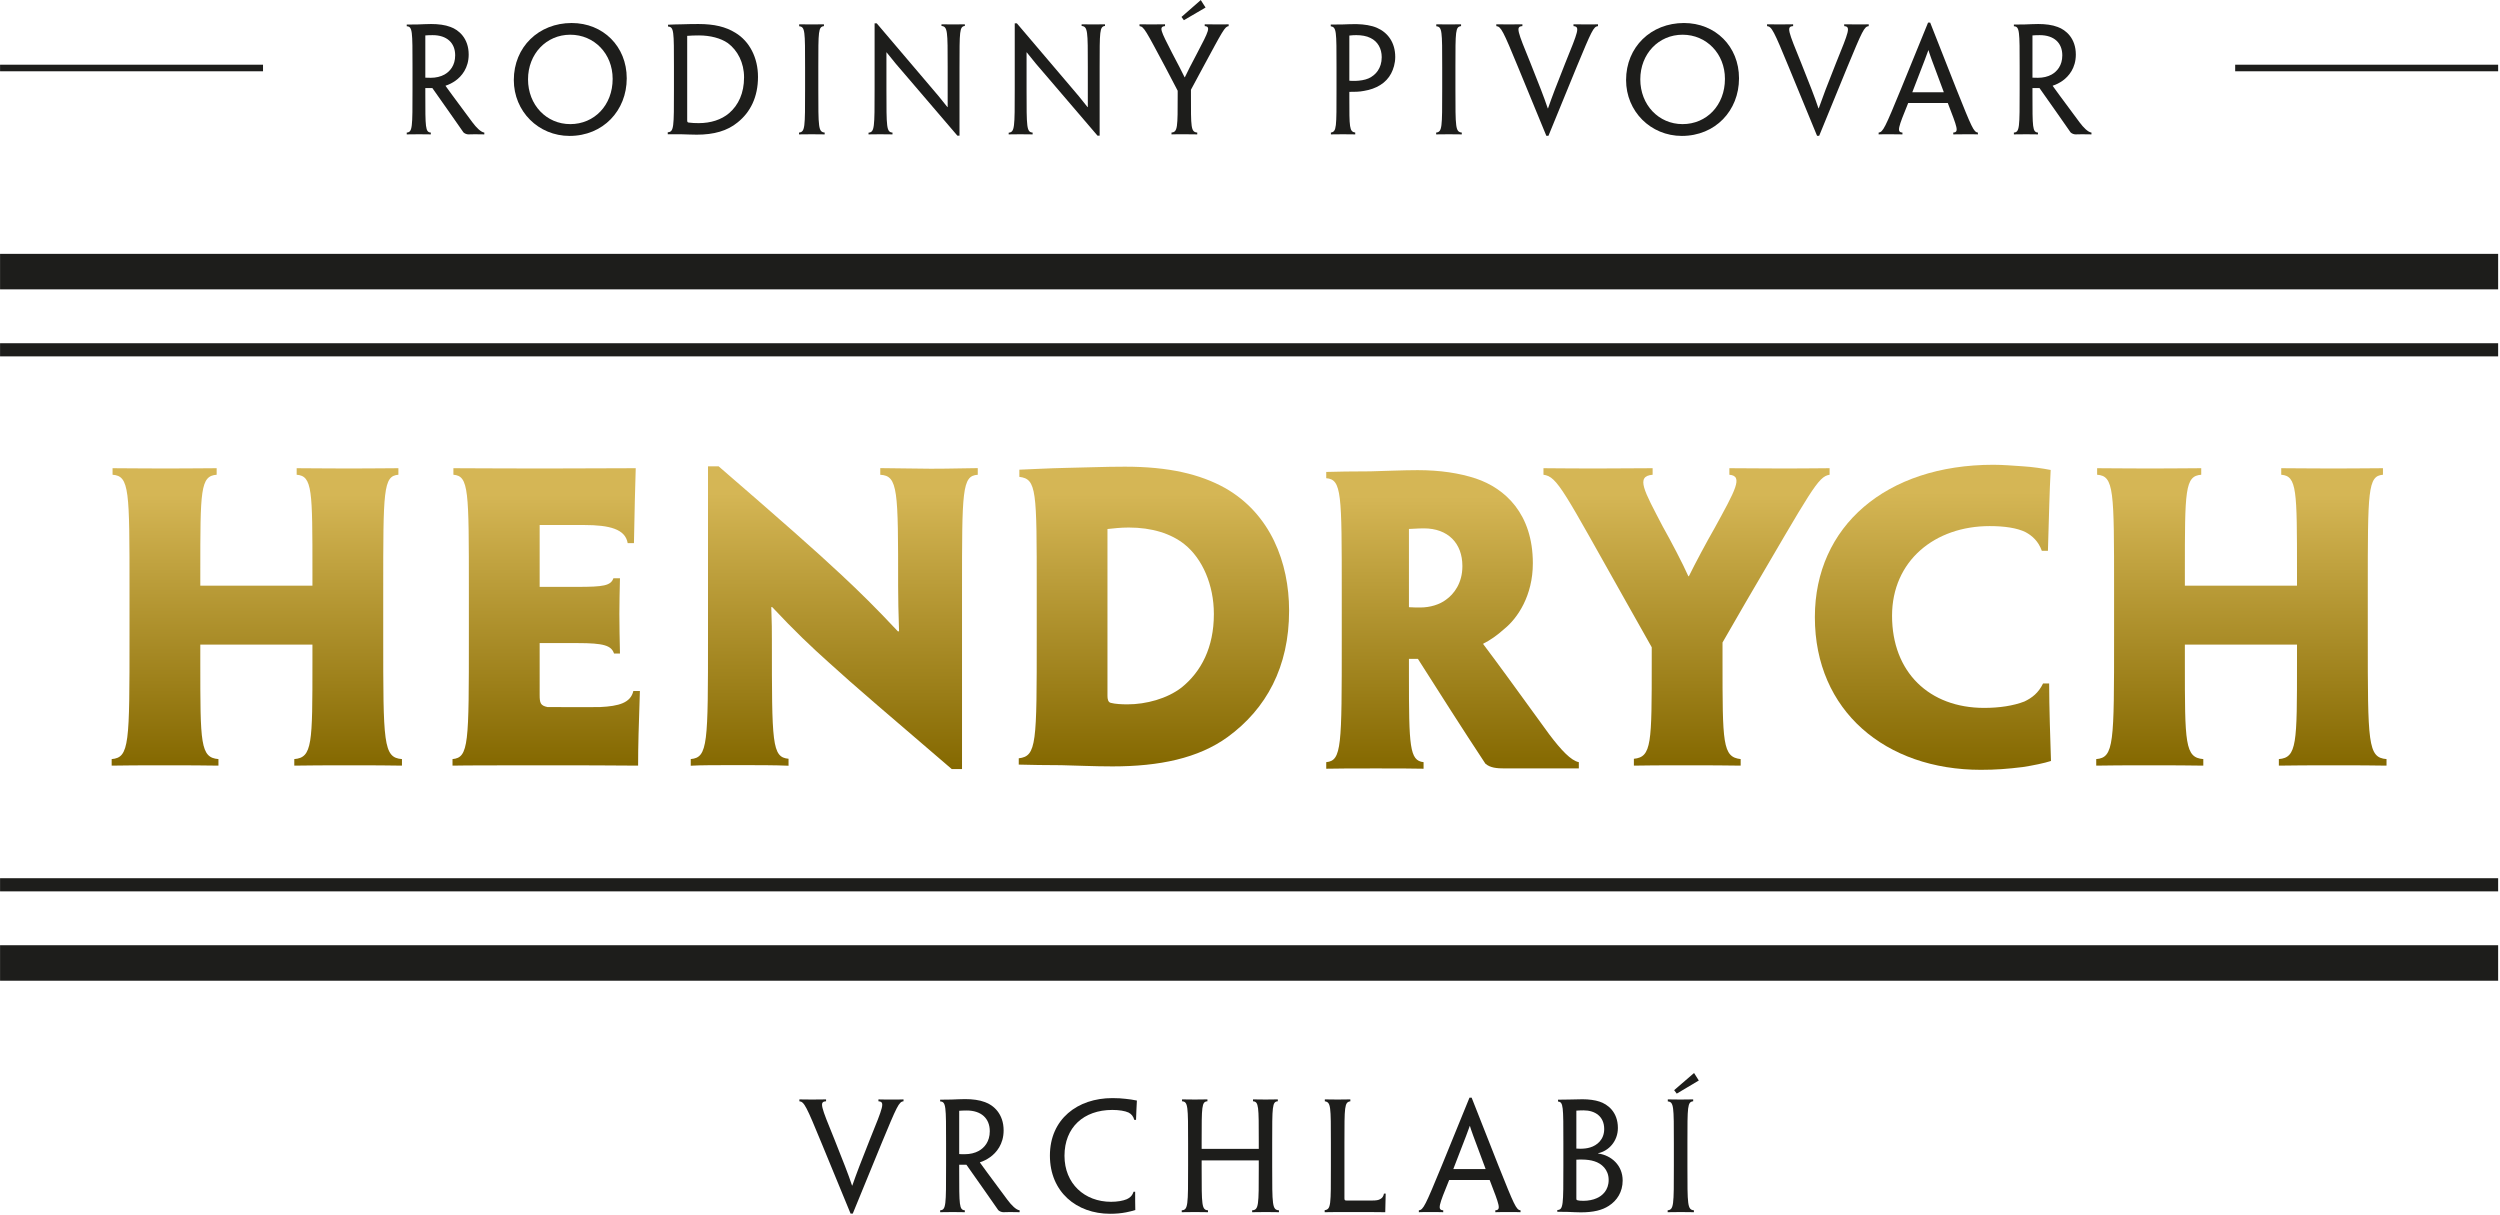
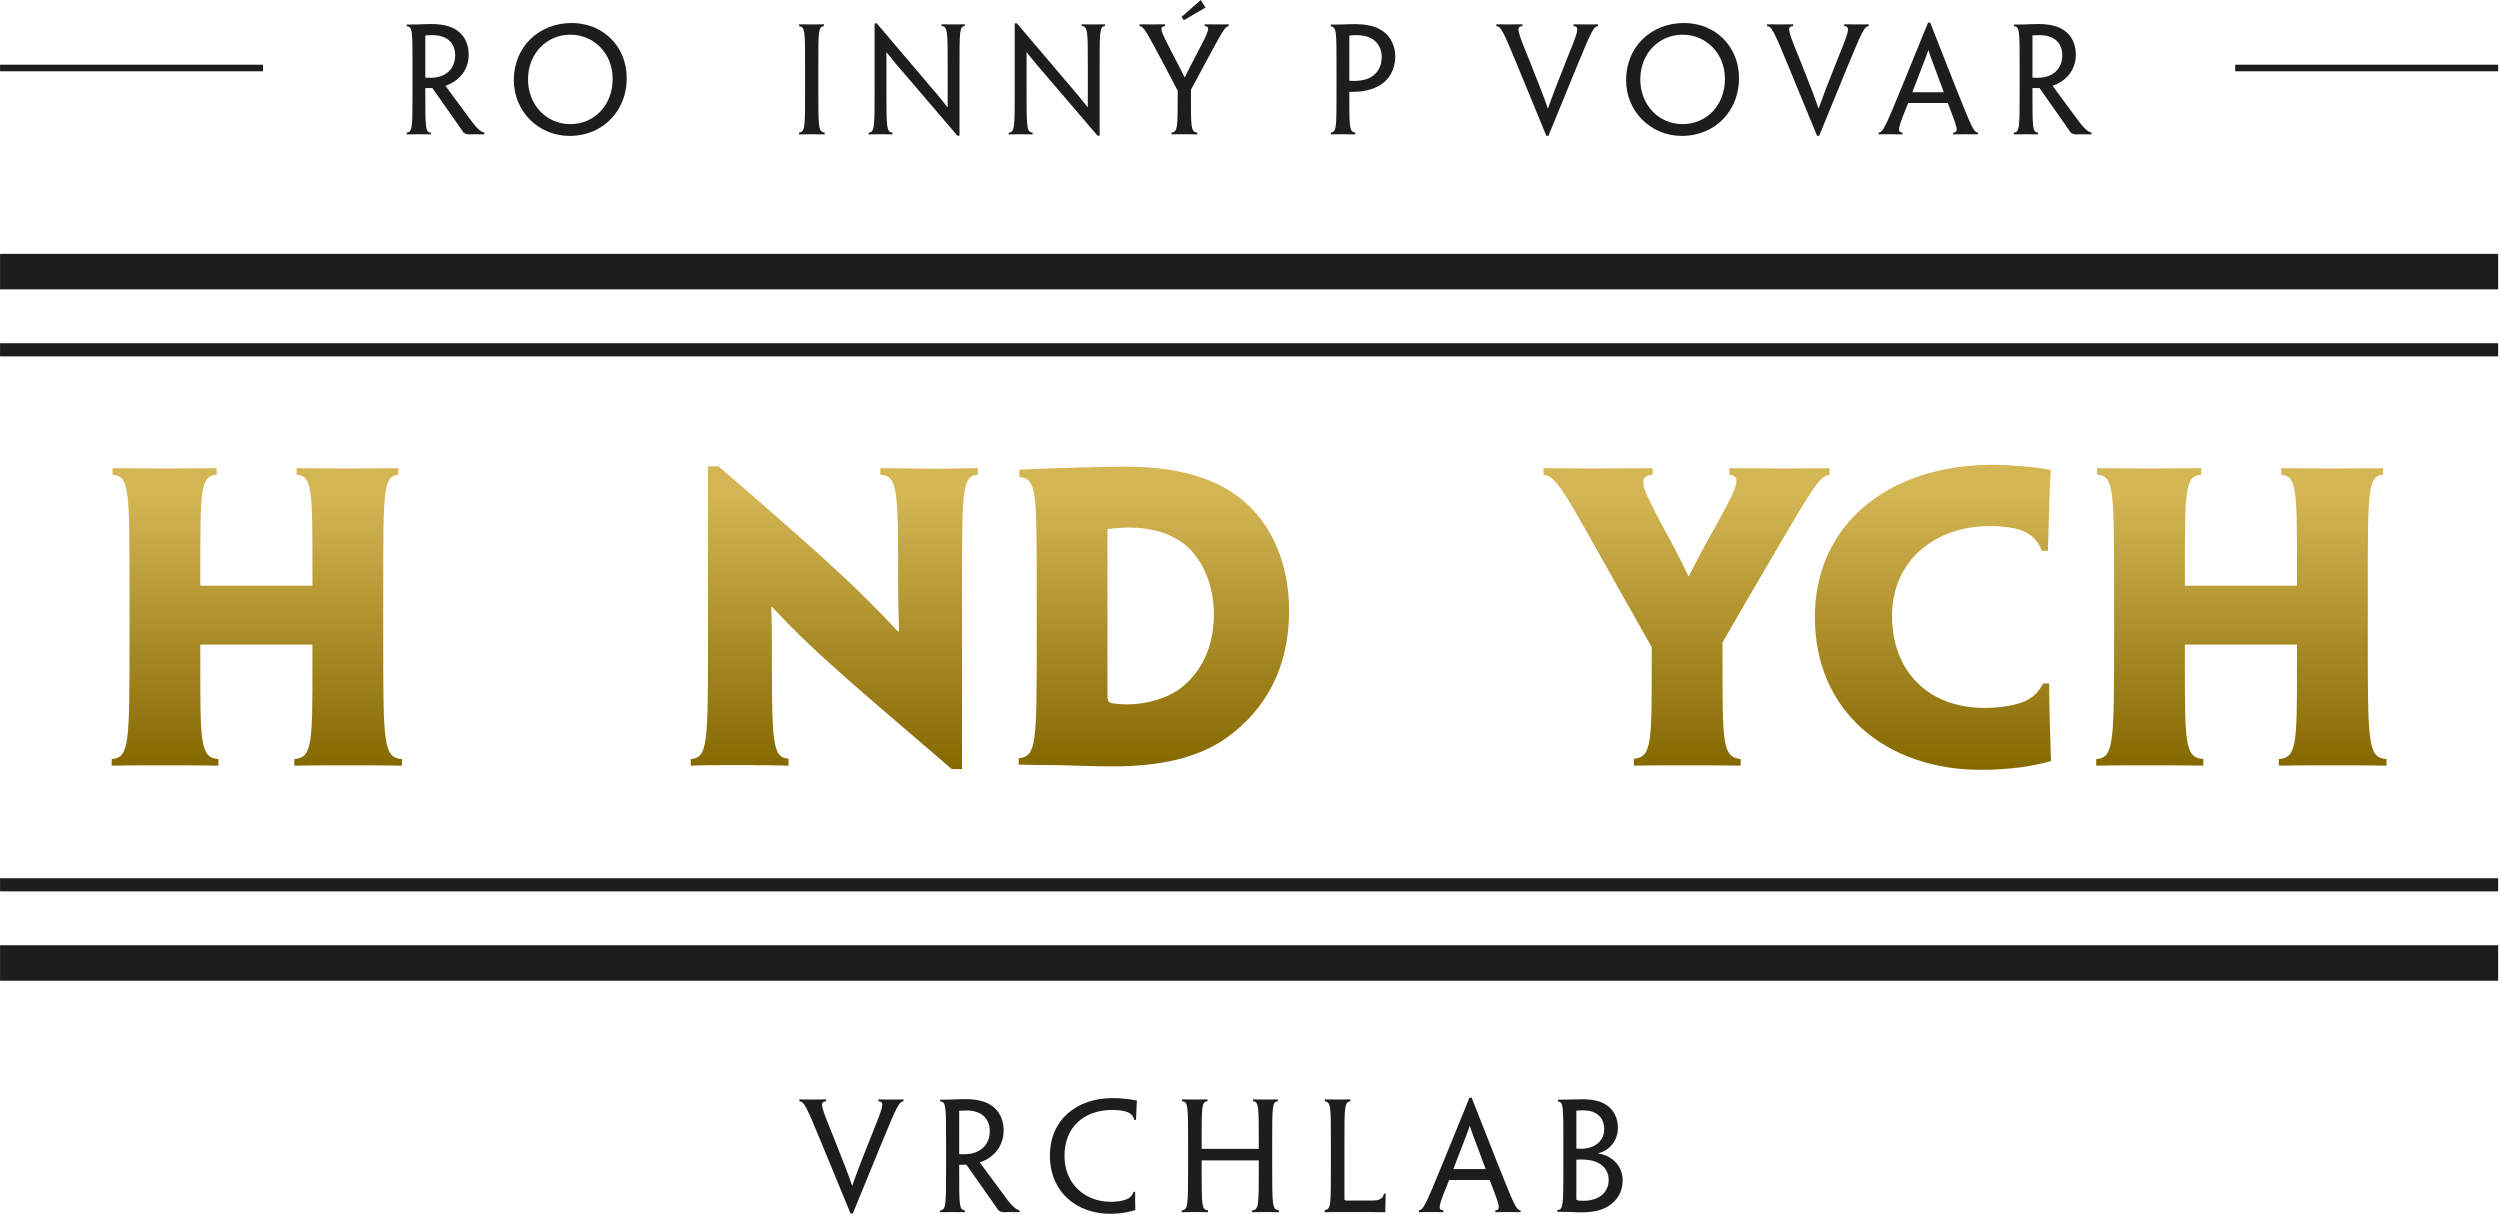
<svg xmlns="http://www.w3.org/2000/svg" xmlns:ns1="http://www.serif.com/" width="100%" height="100%" viewBox="0 0 1123 546" version="1.1" xml:space="preserve" style="fill-rule:evenodd;clip-rule:evenodd;stroke-linejoin:round;stroke-miterlimit:1.414;">
  <g id="Layer-1" ns1:id="Layer 1" transform="matrix(4.167,0,0,4.167,-322.225,-318.172)">
    <g transform="matrix(1,0,0,1,169.254,194.87)">
      <path d="M0,12.314L-0.233,12.314L-3.358,4.727C-5.007,0.715 -5.24,0.25 -5.753,0.203L-5.753,0C-5.504,0 -5.007,0.015 -4.4,0.015C-3.794,0.015 -3.234,0 -2.876,0L-2.876,0.203C-3.638,0.25 -3.436,0.715 -1.975,4.307C-0.995,6.779 -0.529,7.929 -0.078,9.283L-0.046,9.283C0.42,7.945 0.855,6.81 1.85,4.307C3.296,0.731 3.499,0.264 2.768,0.203L2.768,0C3.141,0.015 3.732,0.015 4.245,0.015C4.773,0.015 5.24,0.015 5.473,0L5.473,0.203C4.976,0.25 4.773,0.715 3.11,4.727L0,12.314Z" style="fill:rgb(29,29,27);fill-rule:nonzero;" />
    </g>
    <g transform="matrix(1,0,0,1,184.025,203.576)">
      <path d="M0,-5.285C0,-6.654 -0.917,-7.51 -2.488,-7.51C-2.783,-7.51 -3.141,-7.494 -3.296,-7.478L-3.296,-2.813C-3.125,-2.798 -2.939,-2.798 -2.69,-2.798C-2.13,-2.798 -1.602,-2.922 -1.182,-3.156C-0.576,-3.498 0,-4.166 0,-5.27L0,-5.285ZM-4.711,-3.979C-4.711,-7.975 -4.711,-8.457 -5.349,-8.488L-5.349,-8.676C-4.945,-8.676 -4.603,-8.691 -4.121,-8.691C-3.701,-8.707 -3.063,-8.738 -2.659,-8.738C-1.866,-8.738 -1.12,-8.644 -0.513,-8.411C0.404,-8.084 1.493,-7.152 1.493,-5.363C1.493,-3.871 0.7,-2.953 0.046,-2.486C-0.295,-2.238 -0.7,-2.036 -1.058,-1.928L-1.058,-1.896C-0.715,-1.414 -0.374,-0.947 1.912,2.131C2.332,2.691 2.83,3.203 3.218,3.25L3.218,3.453C2.892,3.453 2.565,3.438 2.177,3.438C1.896,3.438 1.741,3.453 1.477,3.453C1.275,3.453 1.073,3.375 0.917,3.235C-0.063,1.836 -1.104,0.327 -2.519,-1.663L-3.296,-1.663L-3.296,-1.01C-3.296,2.722 -3.296,3.203 -2.69,3.25L-2.69,3.453C-3.048,3.453 -3.483,3.438 -3.98,3.438C-4.541,3.438 -4.945,3.453 -5.349,3.453L-5.349,3.25C-4.711,3.203 -4.711,2.722 -4.711,-1.555L-4.711,-3.979Z" style="fill:rgb(29,29,27);fill-rule:nonzero;" />
    </g>
    <g transform="matrix(1,0,0,1,190.508,201.011)">
      <path d="M0,-0.093C0,-4.011 2.97,-6.281 6.733,-6.281C7.277,-6.281 7.774,-6.25 8.148,-6.203C8.49,-6.173 9.019,-6.095 9.376,-6.017C9.33,-5.239 9.314,-4.71 9.283,-3.933L9.096,-3.933C8.987,-4.337 8.77,-4.572 8.474,-4.726C8.101,-4.898 7.463,-5.006 6.733,-5.006C3.639,-5.006 1.571,-3.124 1.571,-0.062C1.571,2.939 3.732,4.898 6.593,4.898C7.261,4.898 7.883,4.79 8.288,4.618C8.614,4.463 8.863,4.276 9.019,3.809L9.189,3.809C9.189,4.525 9.189,5.271 9.205,5.784C8.956,5.862 8.567,5.971 8.21,6.034C7.65,6.142 7.106,6.188 6.484,6.188C2.877,6.188 0,3.841 0,-0.077L0,-0.093Z" style="fill:rgb(29,29,27);fill-rule:nonzero;" />
    </g>
    <g transform="matrix(1,0,0,1,214.469,199.877)">
      <path d="M0,2.144C0,6.42 0,6.902 0.73,6.949L0.73,7.152C0.357,7.152 -0.109,7.136 -0.653,7.136C-1.229,7.136 -1.727,7.152 -2.161,7.152L-2.161,6.949C-1.446,6.902 -1.446,6.42 -1.446,2.456L-1.446,1.57L-7.604,1.57L-7.604,2.456C-7.604,6.42 -7.604,6.902 -6.92,6.949L-6.92,7.152C-7.309,7.152 -7.774,7.136 -8.319,7.136C-8.879,7.136 -9.438,7.152 -9.75,7.152L-9.75,6.949C-9.065,6.902 -9.065,6.42 -9.065,2.144L-9.065,-0.281C-9.065,-4.277 -9.065,-4.758 -9.719,-4.805L-9.719,-5.008C-9.423,-5.008 -8.863,-4.993 -8.334,-4.993C-7.774,-4.993 -7.324,-5.008 -6.981,-5.008L-6.981,-4.805C-7.604,-4.758 -7.604,-4.277 -7.604,-0.483L-7.604,0.326L-1.446,0.326L-1.446,-0.499C-1.446,-4.277 -1.446,-4.758 -2.068,-4.805L-2.068,-5.008C-1.727,-5.008 -1.26,-4.993 -0.716,-4.993C-0.187,-4.993 0.279,-5.008 0.606,-5.008L0.606,-4.805C0,-4.758 0,-4.277 0,-0.281L0,2.144Z" style="fill:rgb(29,29,27);fill-rule:nonzero;" />
    </g>
    <g transform="matrix(1,0,0,1,220.796,202.302)">
      <path d="M0,-2.705C0,-6.701 0,-7.121 -0.653,-7.229L-0.653,-7.433C-0.327,-7.433 0.171,-7.417 0.73,-7.417C1.259,-7.417 1.757,-7.433 2.099,-7.433L2.099,-7.229C1.461,-7.121 1.461,-6.701 1.461,-2.705L1.461,3.234C1.461,3.421 1.508,3.468 1.679,3.468L4.462,3.468C4.851,3.468 5.146,3.437 5.349,3.296C5.535,3.203 5.675,3.001 5.722,2.722L5.908,2.722C5.893,3.452 5.877,3.919 5.861,4.728C5.007,4.712 3.7,4.712 2.503,4.712C1.026,4.712 -0.312,4.712 -0.669,4.728L-0.669,4.509C0.016,4.416 0,3.981 0,-0.28L0,-2.705Z" style="fill:rgb(29,29,27);fill-rule:nonzero;" />
    </g>
    <g transform="matrix(1,0,0,1,237.463,199.333)">
      <path d="M0,3.047L0,3C-1.399,-0.731 -1.555,-1.167 -1.679,-1.602L-1.694,-1.602C-1.835,-1.182 -2.006,-0.731 -3.452,3L-3.467,3.047L0,3.047ZM-3.918,4.229C-5.038,6.981 -5.209,7.446 -4.556,7.493L-4.556,7.696C-4.944,7.681 -5.427,7.681 -5.908,7.681C-6.499,7.681 -6.903,7.681 -7.184,7.696L-7.184,7.493C-6.701,7.446 -6.483,6.981 -4.711,2.673L-1.726,-4.649L-1.492,-4.649L1.399,2.689C3.109,6.965 3.312,7.446 3.778,7.493L3.778,7.696C3.514,7.681 3.109,7.681 2.534,7.681C1.99,7.681 1.446,7.681 1.058,7.696L1.058,7.493C1.71,7.446 1.508,6.981 0.451,4.229L-3.918,4.229Z" style="fill:rgb(29,29,27);fill-rule:nonzero;" />
    </g>
    <g transform="matrix(1,0,0,1,250.74,198.353)">
      <path d="M0,5.193C0,4.073 -0.777,3.421 -1.539,3.187C-1.912,3.063 -2.409,3.001 -2.876,3.001C-3.031,3.001 -3.327,3.001 -3.482,3.016L-3.482,7.09C-3.482,7.323 -3.482,7.354 -3.374,7.385C-3.156,7.448 -2.892,7.448 -2.674,7.448C-2.207,7.448 -1.647,7.339 -1.29,7.168C-0.699,6.919 0,6.313 0,5.209L0,5.193ZM-0.481,-0.296C-0.481,-1.633 -1.445,-2.302 -2.705,-2.302C-3.031,-2.302 -3.327,-2.286 -3.482,-2.271L-3.482,1.819C-3.374,1.819 -3.202,1.835 -3.063,1.835C-2.721,1.835 -2.332,1.803 -1.99,1.694C-1.259,1.477 -0.481,0.854 -0.481,-0.281L-0.481,-0.296ZM1.509,5.27C1.509,6.467 0.918,7.417 0.016,7.992C-0.699,8.458 -1.632,8.692 -3.001,8.692C-3.451,8.692 -3.918,8.661 -4.369,8.645C-4.633,8.645 -5.068,8.63 -5.535,8.63L-5.535,8.442C-4.882,8.412 -4.882,7.945 -4.882,3.669L-4.882,1.244C-4.882,-2.752 -4.882,-3.203 -5.457,-3.249L-5.457,-3.453C-5.162,-3.453 -4.664,-3.468 -4.322,-3.468C-3.934,-3.468 -3.327,-3.499 -2.813,-3.499C-2.146,-3.499 -1.461,-3.406 -0.995,-3.249C-0.124,-2.97 0.995,-2.146 0.995,-0.405C0.995,1.026 0,2.083 -1.135,2.317L-1.135,2.347C0.312,2.549 1.509,3.637 1.509,5.255L1.509,5.27Z" style="fill:rgb(29,29,27);fill-rule:nonzero;" />
    </g>
    <g transform="matrix(1,0,0,1,257.8,205.178)">
-       <path d="M0,-11.303L2.146,-13.154L2.658,-12.345L0.279,-10.93L0,-11.303ZM1.431,-3.157C1.431,1.12 1.431,1.571 2.13,1.648L2.13,1.851C1.741,1.851 1.244,1.836 0.699,1.836C0.093,1.836 -0.357,1.851 -0.7,1.851L-0.7,1.648C-0.031,1.571 -0.031,1.12 -0.031,-3.141L-0.031,-5.581C-0.031,-9.577 -0.031,-10.029 -0.685,-10.09L-0.685,-10.309C-0.342,-10.309 0.124,-10.293 0.684,-10.293C1.197,-10.293 1.726,-10.309 2.052,-10.309L2.052,-10.106C1.431,-10.029 1.431,-9.593 1.431,-5.581L1.431,-3.157Z" style="fill:rgb(29,29,27);fill-rule:nonzero;" />
-     </g>
+       </g>
    <g transform="matrix(-1,-0,-0,1,423.96,-72.191)">
      <rect x="77.334" y="175.912" width="269.292" height="3.827" style="fill:rgb(29,29,27);" />
    </g>
    <g transform="matrix(-1,-0,-0,1,423.96,-55.333)">
      <rect x="77.334" y="168.688" width="269.292" height="1.417" style="fill:rgb(29,29,27);" />
    </g>
    <g transform="matrix(-1,-0,-0,1,423.96,76.867)">
      <rect x="77.334" y="101.383" width="269.292" height="3.827" style="fill:rgb(29,29,27);" />
    </g>
    <g transform="matrix(-1,-0,-0,1,423.96,60.01)">
      <rect x="77.334" y="111.016" width="269.292" height="1.418" style="fill:rgb(29,29,27);" />
    </g>
    <g transform="matrix(1,0,0,1,126.395,87.472)">
      <path d="M0,-5.158C0,-6.495 -0.896,-7.328 -2.428,-7.328C-2.717,-7.328 -3.066,-7.315 -3.218,-7.298L-3.218,-2.744C-3.051,-2.731 -2.869,-2.731 -2.626,-2.731C-2.08,-2.731 -1.564,-2.852 -1.153,-3.08C-0.561,-3.413 0,-4.064 0,-5.144L0,-5.158ZM-4.599,-3.886C-4.599,-7.784 -4.599,-8.255 -5.221,-8.285L-5.221,-8.469C-4.827,-8.469 -4.492,-8.483 -4.022,-8.483C-3.612,-8.497 -2.989,-8.528 -2.596,-8.528C-1.822,-8.528 -1.093,-8.438 -0.5,-8.21C0.395,-7.892 1.457,-6.98 1.457,-5.234C1.457,-3.779 0.683,-2.883 0.045,-2.426C-0.289,-2.185 -0.683,-1.988 -1.032,-1.881L-1.032,-1.85C-0.698,-1.38 -0.364,-0.923 1.867,2.081C2.277,2.627 2.762,3.128 3.142,3.174L3.142,3.37C2.823,3.37 2.504,3.357 2.125,3.357C1.852,3.357 1.7,3.37 1.442,3.37C1.245,3.37 1.047,3.294 0.896,3.159C-0.061,1.795 -1.078,0.322 -2.458,-1.621L-3.218,-1.621L-3.218,-0.985C-3.218,2.658 -3.218,3.128 -2.626,3.174L-2.626,3.37C-2.975,3.37 -3.4,3.357 -3.886,3.357C-4.432,3.357 -4.827,3.37 -5.221,3.37L-5.221,3.174C-4.599,3.128 -4.599,2.658 -4.599,-1.517L-4.599,-3.886Z" style="fill:rgb(29,29,27);fill-rule:nonzero;" />
    </g>
    <g transform="matrix(1,0,0,1,143.371,84.995)">
      <path d="M0,-0.147C0,-2.851 -1.987,-4.897 -4.569,-4.897C-7.148,-4.897 -9.122,-2.833 -9.122,-0.088C-9.122,2.676 -7.134,4.74 -4.569,4.74C-1.974,4.74 0,2.704 0,-0.133L0,-0.147ZM1.518,-0.192C1.518,3.282 -1.032,6.012 -4.644,6.012C-7.999,6.012 -10.654,3.372 -10.654,-0.012C-10.654,-3.577 -7.968,-6.159 -4.417,-6.159C-1.016,-6.159 1.518,-3.625 1.518,-0.21L1.518,-0.192Z" style="fill:rgb(29,29,27);fill-rule:nonzero;" />
    </g>
    <g transform="matrix(1,0,0,1,157.537,85.135)">
-       <path d="M0,-0.453C0,-2.001 -0.683,-3.353 -1.761,-4.142C-2.504,-4.66 -3.642,-4.961 -4.856,-4.961C-5.343,-4.961 -5.721,-4.946 -6.131,-4.915L-6.131,4.189C-6.131,4.372 -6.085,4.418 -5.964,4.432C-5.676,4.48 -5.253,4.494 -4.886,4.494C-3.597,4.494 -2.444,4.131 -1.608,3.416C-0.606,2.551 0,1.261 0,-0.439L0,-0.453ZM1.502,-0.485C1.502,1.656 0.698,3.308 -0.698,4.418C-1.806,5.328 -3.248,5.738 -5.1,5.738C-5.554,5.738 -6.253,5.707 -6.784,5.694L-8.226,5.694L-8.226,5.479C-7.558,5.434 -7.558,4.977 -7.558,0.82L-7.558,-1.549C-7.558,-5.447 -7.558,-5.873 -8.196,-5.918L-8.196,-6.116C-7.801,-6.132 -7.194,-6.161 -6.678,-6.161C-6.116,-6.178 -5.631,-6.191 -4.917,-6.191C-3.202,-6.191 -1.972,-5.887 -0.942,-5.251C0.606,-4.324 1.502,-2.534 1.502,-0.502L1.502,-0.485Z" style="fill:rgb(29,29,27);fill-rule:nonzero;" />
-     </g>
+       </g>
    <g transform="matrix(1,0,0,1,165.542,83.862)">
      <path d="M0,2.093C0,6.268 0,6.707 0.684,6.784L0.684,6.98C0.303,6.98 -0.182,6.967 -0.713,6.967C-1.305,6.967 -1.746,6.98 -2.079,6.98L-2.079,6.784C-1.427,6.707 -1.427,6.268 -1.427,2.109L-1.427,-0.276C-1.427,-4.174 -1.427,-4.614 -2.064,-4.676L-2.064,-4.887C-1.729,-4.887 -1.275,-4.873 -0.729,-4.873C-0.229,-4.873 0.288,-4.887 0.607,-4.887L0.607,-4.69C0,-4.614 0,-4.189 0,-0.276L0,2.093Z" style="fill:rgb(29,29,27);fill-rule:nonzero;" />
    </g>
    <g transform="matrix(1,0,0,1,180.762,78.867)">
      <path d="M0,12.113L-0.228,12.113C-3.128,8.729 -4.843,6.724 -5.904,5.48C-6.603,4.675 -7.104,4.097 -7.864,3.126L-7.877,3.126L-7.877,7.136C-7.877,11.245 -7.877,11.733 -7.224,11.779L-7.224,11.975C-7.636,11.962 -8.09,11.962 -8.577,11.962C-9.123,11.962 -9.458,11.962 -9.807,11.975L-9.807,11.792C-9.153,11.733 -9.153,11.245 -9.153,7.088L-9.153,0L-8.926,0C-5.966,3.474 -4.221,5.543 -3.158,6.786C-2.49,7.558 -2.019,8.121 -1.307,9.03L-1.276,9.03L-1.276,4.691C-1.276,0.834 -1.276,0.35 -1.943,0.287L-1.943,0.108C-1.594,0.108 -1.124,0.122 -0.668,0.122C-0.153,0.122 0.242,0.108 0.576,0.108L0.576,0.287C0,0.35 0,0.834 0,4.737L0,12.113Z" style="fill:rgb(29,29,27);fill-rule:nonzero;" />
    </g>
    <g transform="matrix(1,0,0,1,195.868,78.867)">
      <path d="M0,12.113L-0.228,12.113C-3.125,8.729 -4.842,6.724 -5.903,5.48C-6.603,4.675 -7.104,4.097 -7.862,3.126L-7.877,3.126L-7.877,7.136C-7.877,11.245 -7.877,11.733 -7.224,11.779L-7.224,11.975C-7.633,11.962 -8.089,11.962 -8.576,11.962C-9.122,11.962 -9.457,11.962 -9.805,11.975L-9.805,11.792C-9.152,11.733 -9.152,11.245 -9.152,7.088L-9.152,0L-8.925,0C-5.964,3.474 -4.221,5.543 -3.155,6.786C-2.488,7.558 -2.018,8.121 -1.307,9.03L-1.274,9.03L-1.274,4.691C-1.274,0.834 -1.274,0.35 -1.943,0.287L-1.943,0.108C-1.592,0.108 -1.124,0.122 -0.667,0.122C-0.152,0.122 0.242,0.108 0.578,0.108L0.578,0.287C0,0.35 0,0.834 0,4.737L0,12.113Z" style="fill:rgb(29,29,27);fill-rule:nonzero;" />
    </g>
    <g transform="matrix(1,0,0,1,204.691,89.021)">
      <path d="M0,-10.839L2.079,-12.66L2.595,-11.854L0.258,-10.488L0,-10.839ZM1.02,-2.991L1.02,-2.46C1.02,1.077 1.002,1.565 1.699,1.624L1.699,1.821C1.337,1.807 0.85,1.807 0.335,1.807C-0.273,1.807 -0.805,1.807 -1.076,1.821L-1.076,1.624C-0.409,1.565 -0.409,1.077 -0.409,-2.445L-0.409,-2.883L-1.729,-5.404C-3.855,-9.38 -4.038,-9.79 -4.523,-9.85L-4.523,-10.047C-4.34,-10.047 -3.855,-10.033 -3.292,-10.033C-2.761,-10.033 -2.215,-10.047 -1.775,-10.047L-1.775,-9.85C-2.473,-9.79 -2.23,-9.334 -1.018,-6.967C-0.364,-5.736 0.029,-4.963 0.335,-4.339L0.365,-4.339C0.652,-4.963 1.047,-5.709 1.699,-6.954C2.944,-9.321 3.172,-9.804 2.505,-9.85L2.505,-10.047C2.975,-10.033 3.445,-10.033 3.963,-10.033C4.492,-10.033 4.841,-10.033 5.084,-10.047L5.084,-9.85C4.66,-9.79 4.479,-9.397 2.309,-5.386L1.02,-2.991Z" style="fill:rgb(29,29,27);fill-rule:nonzero;" />
    </g>
    <g transform="matrix(1,0,0,1,226.276,87.275)">
      <path d="M0,-4.764C0,-5.676 -0.424,-6.451 -1.213,-6.828C-1.623,-7.042 -2.185,-7.132 -2.746,-7.132C-2.975,-7.132 -3.262,-7.118 -3.49,-7.086L-3.49,-2.217C-3.324,-2.199 -3.064,-2.199 -2.838,-2.199C-2.337,-2.217 -1.819,-2.292 -1.413,-2.472C-1.032,-2.642 -0.651,-2.943 -0.424,-3.291C-0.168,-3.672 0,-4.141 0,-4.75L0,-4.764ZM-4.873,-3.689C-4.873,-7.587 -4.873,-7.983 -5.494,-8.089L-5.494,-8.272C-5.054,-8.272 -4.6,-8.286 -4.175,-8.286C-3.688,-8.301 -3.156,-8.331 -2.671,-8.318C-1.896,-8.301 -1.108,-8.179 -0.517,-7.923C0.638,-7.422 1.457,-6.357 1.457,-4.782C1.457,-4.083 1.26,-3.474 1.018,-3.004C0.759,-2.503 0.333,-2.046 -0.168,-1.746C-0.651,-1.441 -1.261,-1.227 -1.896,-1.124C-2.397,-1.017 -2.975,-1.017 -3.49,-1.017L-3.49,-0.471C-3.49,2.855 -3.49,3.263 -2.854,3.371L-2.854,3.567C-3.279,3.567 -3.688,3.554 -4.188,3.554C-4.72,3.554 -5.115,3.567 -5.479,3.567L-5.479,3.371C-4.857,3.263 -4.873,2.855 -4.873,-1.32L-4.873,-3.689Z" style="fill:rgb(29,29,27);fill-rule:nonzero;" />
    </g>
    <g transform="matrix(1,0,0,1,234.222,83.862)">
-       <path d="M0,2.093C0,6.268 0,6.707 0.685,6.784L0.685,6.98C0.304,6.98 -0.181,6.967 -0.711,6.967C-1.305,6.967 -1.745,6.98 -2.078,6.98L-2.078,6.784C-1.426,6.707 -1.426,6.268 -1.426,2.109L-1.426,-0.276C-1.426,-4.174 -1.426,-4.614 -2.064,-4.676L-2.064,-4.887C-1.729,-4.887 -1.273,-4.873 -0.729,-4.873C-0.228,-4.873 0.289,-4.887 0.608,-4.887L0.608,-4.69C0,-4.614 0,-4.189 0,-0.276L0,2.093Z" style="fill:rgb(29,29,27);fill-rule:nonzero;" />
-     </g>
+       </g>
    <g transform="matrix(1,0,0,1,244.25,78.974)">
      <path d="M0,12.02L-0.228,12.02L-3.278,4.611C-4.888,0.698 -5.115,0.243 -5.618,0.197L-5.618,0C-5.374,0 -4.888,0.014 -4.296,0.014C-3.704,0.014 -3.158,0 -2.81,0L-2.81,0.197C-3.551,0.243 -3.355,0.698 -1.929,4.203C-0.972,6.617 -0.518,7.74 -0.076,9.06L-0.044,9.06C0.409,7.754 0.832,6.647 1.805,4.203C3.219,0.713 3.415,0.257 2.701,0.197L2.701,0C3.066,0.014 3.642,0.014 4.143,0.014C4.66,0.014 5.113,0.014 5.341,0L5.341,0.197C4.857,0.243 4.66,0.698 3.035,4.611L0,12.02Z" style="fill:rgb(29,29,27);fill-rule:nonzero;" />
    </g>
    <g transform="matrix(1,0,0,1,263.275,84.995)">
      <path d="M0,-0.147C0,-2.851 -1.99,-4.897 -4.568,-4.897C-7.15,-4.897 -9.124,-2.833 -9.124,-0.088C-9.124,2.676 -7.134,4.74 -4.568,4.74C-1.974,4.74 0,2.704 0,-0.133L0,-0.147ZM1.517,-0.192C1.517,3.282 -1.032,6.012 -4.646,6.012C-8,6.012 -10.657,3.372 -10.657,-0.012C-10.657,-3.577 -7.97,-6.159 -4.416,-6.159C-1.019,-6.159 1.517,-3.625 1.517,-0.21L1.517,-0.192Z" style="fill:rgb(29,29,27);fill-rule:nonzero;" />
    </g>
    <g transform="matrix(1,0,0,1,273.434,78.974)">
      <path d="M0,12.02L-0.229,12.02L-3.278,4.611C-4.89,0.698 -5.116,0.243 -5.617,0.197L-5.617,0C-5.373,0 -4.89,0.014 -4.295,0.014C-3.702,0.014 -3.157,0 -2.808,0L-2.808,0.197C-3.552,0.243 -3.354,0.698 -1.929,4.203C-0.972,6.617 -0.516,7.74 -0.077,9.06L-0.047,9.06C0.411,7.754 0.834,6.647 1.805,4.203C3.219,0.713 3.415,0.257 2.7,0.197L2.7,0C3.066,0.014 3.643,0.014 4.144,0.014C4.658,0.014 5.115,0.014 5.341,0L5.341,0.197C4.856,0.243 4.658,0.698 3.034,4.611L0,12.02Z" style="fill:rgb(29,29,27);fill-rule:nonzero;" />
    </g>
    <g transform="matrix(1,0,0,1,286.856,83.33)">
      <path d="M0,2.973L0,2.927C-1.365,-0.715 -1.517,-1.141 -1.638,-1.563L-1.653,-1.563C-1.791,-1.155 -1.957,-0.715 -3.367,2.927L-3.384,2.973L0,2.973ZM-3.825,4.127C-4.917,6.814 -5.083,7.269 -4.446,7.315L-4.446,7.512C-4.825,7.498 -5.297,7.498 -5.767,7.498C-6.344,7.498 -6.738,7.498 -7.012,7.512L-7.012,7.315C-6.541,7.269 -6.326,6.814 -4.6,2.609L-1.684,-4.539L-1.456,-4.539L1.367,2.624C3.038,6.8 3.235,7.269 3.689,7.315L3.689,7.512C3.432,7.498 3.038,7.498 2.474,7.498C1.943,7.498 1.413,7.498 1.032,7.512L1.032,7.315C1.671,7.269 1.475,6.814 0.442,4.127L-3.825,4.127Z" style="fill:rgb(29,29,27);fill-rule:nonzero;" />
    </g>
    <g transform="matrix(1,0,0,1,299.642,87.472)">
      <path d="M0,-5.158C0,-6.495 -0.895,-7.328 -2.427,-7.328C-2.715,-7.328 -3.063,-7.315 -3.216,-7.298L-3.216,-2.744C-3.049,-2.731 -2.867,-2.731 -2.623,-2.731C-2.077,-2.731 -1.561,-2.852 -1.15,-3.08C-0.559,-3.413 0,-4.064 0,-5.144L0,-5.158ZM-4.597,-3.886C-4.597,-7.784 -4.597,-8.255 -5.219,-8.285L-5.219,-8.469C-4.826,-8.469 -4.49,-8.483 -4.02,-8.483C-3.61,-8.497 -2.988,-8.528 -2.593,-8.528C-1.818,-8.528 -1.092,-8.438 -0.498,-8.21C0.396,-7.892 1.459,-6.98 1.459,-5.234C1.459,-3.779 0.687,-2.883 0.048,-2.426C-0.285,-2.185 -0.681,-1.988 -1.029,-1.881L-1.029,-1.85C-0.695,-1.38 -0.362,-0.923 1.869,2.081C2.278,2.627 2.765,3.128 3.144,3.174L3.144,3.37C2.825,3.37 2.508,3.357 2.127,3.357C1.854,3.357 1.701,3.37 1.444,3.37C1.248,3.37 1.048,3.294 0.897,3.159C-0.058,1.795 -1.076,0.322 -2.457,-1.621L-3.216,-1.621L-3.216,-0.985C-3.216,2.658 -3.216,3.128 -2.623,3.174L-2.623,3.37C-2.972,3.37 -3.397,3.357 -3.885,3.357C-4.431,3.357 -4.826,3.37 -5.219,3.37L-5.219,3.174C-4.597,3.128 -4.597,2.658 -4.597,-1.517L-4.597,-3.886Z" style="fill:rgb(29,29,27);fill-rule:nonzero;" />
    </g>
    <g transform="matrix(-1,-0,-0,1,183.015,-116.091)">
      <rect x="77.334" y="199.421" width="28.347" height="0.709" style="fill:rgb(29,29,27);" />
    </g>
    <g transform="matrix(-1,-0,-0,1,664.905,-116.091)">
      <rect x="318.279" y="199.421" width="28.347" height="0.709" style="fill:rgb(29,29,27);" />
    </g>
    <g transform="matrix(0,32.063,32.063,0,105.012,126.827)">
      <path d="M0.001,0.311C0.001,0.244 0,0.164 0,0.134L0.022,0.134C0.026,0.187 0.074,0.187 0.349,0.187L0.395,0.187L0.395,-0.19L0.35,-0.19C0.074,-0.19 0.026,-0.19 0.022,-0.135L0,-0.135C0,-0.164 0.001,-0.235 0.001,-0.306C0.001,-0.377 0,-0.455 0,-0.485L0.022,-0.485C0.026,-0.428 0.074,-0.428 0.41,-0.428L0.564,-0.428C0.926,-0.428 0.973,-0.428 0.978,-0.488L1,-0.488C0.999,-0.456 0.999,-0.379 0.999,-0.311C0.999,-0.241 0.999,-0.166 1,-0.129L0.978,-0.129C0.973,-0.19 0.926,-0.19 0.653,-0.19L0.593,-0.19L0.593,0.187L0.653,0.187C0.926,0.187 0.973,0.187 0.978,0.126L1,0.126C0.999,0.163 0.999,0.245 0.999,0.313C0.999,0.378 0.999,0.455 1,0.488L0.978,0.488C0.973,0.425 0.926,0.425 0.564,0.425L0.41,0.425C0.074,0.425 0.026,0.425 0.022,0.476L0,0.476C0,0.448 0.001,0.377 0.001,0.311Z" style="fill:url(#_Linear1);fill-rule:nonzero;" />
    </g>
    <g transform="matrix(0,32.063,32.063,0,136.208,126.827)">
-       <path d="M0.001,-0.019C0.001,-0.151 0,-0.269 0,-0.312L0.022,-0.312C0.026,-0.26 0.074,-0.26 0.41,-0.26L0.564,-0.26C0.926,-0.26 0.973,-0.26 0.978,-0.315L1,-0.315C0.999,-0.274 0.999,-0.138 0.999,0.017C0.999,0.111 0.999,0.214 1,0.309C0.93,0.309 0.871,0.311 0.749,0.315L0.749,0.293C0.789,0.284 0.8,0.244 0.803,0.182C0.804,0.124 0.803,0.047 0.803,0.004C0.798,-0.019 0.79,-0.022 0.762,-0.022L0.588,-0.022L0.588,0.106C0.588,0.193 0.596,0.219 0.623,0.228L0.623,0.248C0.573,0.247 0.532,0.246 0.49,0.246C0.453,0.246 0.414,0.247 0.37,0.248L0.37,0.226C0.395,0.217 0.399,0.193 0.399,0.104L0.399,-0.022L0.191,-0.022L0.191,0.127C0.191,0.214 0.205,0.266 0.252,0.274L0.252,0.295C0.138,0.297 0.069,0.299 0,0.301C0,0.211 0.001,0.093 0.001,-0.019Z" style="fill:url(#_Linear2);fill-rule:nonzero;" />
-     </g>
+       </g>
    <g transform="matrix(0,32.637,32.637,0,167.26,126.622)">
      <path d="M0,-0.417L0.56,-0.417C0.916,-0.417 0.962,-0.417 0.967,-0.474L0.989,-0.474C0.987,-0.442 0.987,-0.389 0.987,-0.318C0.987,-0.256 0.987,-0.195 0.989,-0.151L0.966,-0.151C0.961,-0.206 0.916,-0.206 0.575,-0.206C0.548,-0.206 0.515,-0.206 0.465,-0.208L0.465,-0.205C0.544,-0.131 0.598,-0.074 0.648,-0.018C0.724,0.065 0.83,0.19 1,0.388L1,0.422L0.41,0.422C0.079,0.422 0.031,0.422 0.028,0.474L0.006,0.474C0.006,0.442 0.008,0.389 0.008,0.319C0.008,0.268 0.006,0.197 0.006,0.152L0.028,0.152C0.031,0.211 0.079,0.211 0.397,0.211C0.436,0.211 0.485,0.212 0.545,0.214L0.545,0.21C0.467,0.137 0.416,0.085 0.359,0.024C0.281,-0.059 0.172,-0.183 0,-0.382L0,-0.417Z" style="fill:url(#_Linear3);fill-rule:nonzero;" />
    </g>
    <g transform="matrix(0,32.309,32.309,0,201.72,126.663)">
      <path d="M0.004,-0.292C0.005,-0.348 0.009,-0.417 0.01,-0.449L0.034,-0.449C0.041,-0.391 0.079,-0.391 0.412,-0.391L0.565,-0.391C0.924,-0.391 0.966,-0.391 0.973,-0.451L0.994,-0.451C0.995,-0.414 0.996,-0.36 0.996,-0.309C0.997,-0.258 1,-0.201 1,-0.138C1,0.018 0.973,0.148 0.902,0.246C0.808,0.375 0.668,0.451 0.481,0.451L0.48,0.451C0.32,0.451 0.157,0.389 0.071,0.237C0.025,0.154 0,0.05 0,-0.097C0,-0.168 0.003,-0.227 0.004,-0.292ZM0.788,-0.144C0.786,-0.153 0.775,-0.155 0.765,-0.155L0.208,-0.155C0.206,-0.135 0.203,-0.112 0.203,-0.084C0.203,-0.007 0.223,0.057 0.259,0.102C0.307,0.162 0.395,0.2 0.491,0.2L0.492,0.2C0.603,0.2 0.684,0.158 0.737,0.092C0.774,0.044 0.793,-0.026 0.793,-0.088C0.793,-0.107 0.792,-0.129 0.788,-0.144Z" style="fill:url(#_Linear4);fill-rule:nonzero;" />
    </g>
    <g transform="matrix(0,32.186,32.186,0,233.91,127.037)">
-       <path d="M0.004,-0.275C0.004,-0.334 0.005,-0.391 0.006,-0.423L0.027,-0.423C0.031,-0.371 0.078,-0.371 0.413,-0.371L0.566,-0.371C0.926,-0.371 0.973,-0.371 0.978,-0.423L1,-0.423C0.999,-0.389 0.999,-0.325 0.999,-0.256C0.999,-0.197 0.999,-0.127 1,-0.097L0.978,-0.097C0.973,-0.144 0.926,-0.146 0.687,-0.146L0.632,-0.146L0.632,-0.116C0.739,-0.048 0.868,0.034 0.983,0.11C0.997,0.126 0.999,0.148 0.999,0.175L0.999,0.423L0.978,0.423C0.973,0.397 0.938,0.364 0.885,0.324C0.703,0.192 0.648,0.152 0.583,0.103L0.581,0.103C0.571,0.124 0.553,0.15 0.532,0.173C0.496,0.218 0.42,0.269 0.312,0.269C0.146,0.269 0.061,0.176 0.028,0.078C0.01,0.023 0,-0.041 0,-0.117C0,-0.164 0.003,-0.234 0.004,-0.275ZM0.459,-0.146L0.197,-0.146C0.197,-0.136 0.195,-0.118 0.195,-0.096C0.195,-0.015 0.245,0.033 0.321,0.033L0.322,0.033C0.378,0.033 0.415,0.005 0.434,-0.022C0.45,-0.043 0.46,-0.075 0.46,-0.108C0.46,-0.118 0.46,-0.132 0.459,-0.146Z" style="fill:url(#_Linear5);fill-rule:nonzero;" />
-     </g>
+       </g>
    <g transform="matrix(0,32.063,32.063,0,259.135,126.827)">
      <path d="M0.001,0.331C0.001,0.258 0,0.203 0,0.144L0.022,0.144C0.026,0.192 0.074,0.164 0.202,0.094C0.249,0.067 0.322,0.028 0.363,0.008L0.363,0.006C0.322,-0.012 0.244,-0.053 0.196,-0.08C0.075,-0.143 0.027,-0.172 0.022,-0.114L0,-0.114C0,-0.175 0.001,-0.244 0.001,-0.315C0.001,-0.397 0,-0.453 0,-0.481L0.022,-0.481C0.028,-0.434 0.075,-0.414 0.453,-0.201L0.602,-0.117L0.648,-0.117C0.926,-0.117 0.971,-0.117 0.977,-0.177L1,-0.177C0.999,-0.148 0.999,-0.077 0.999,0.004C0.999,0.072 0.999,0.135 1,0.182L0.978,0.182C0.971,0.121 0.926,0.121 0.646,0.121L0.586,0.121L0.449,0.2C0.072,0.421 0.028,0.442 0.022,0.481L0,0.481C0,0.447 0.001,0.407 0.001,0.331Z" style="fill:url(#_Linear6);fill-rule:nonzero;" />
    </g>
    <g transform="matrix(0,32.883,32.883,0,285.696,126.458)">
      <path d="M0.499,-0.387L0.5,-0.387C0.807,-0.387 1,-0.155 1,0.157C1,0.206 0.997,0.245 0.991,0.294C0.986,0.327 0.978,0.366 0.971,0.387C0.91,0.385 0.789,0.381 0.717,0.381L0.717,0.361C0.748,0.346 0.764,0.325 0.776,0.3C0.79,0.264 0.797,0.218 0.797,0.168C0.797,-0.012 0.68,-0.134 0.495,-0.134C0.315,-0.134 0.201,0.006 0.201,0.186C0.201,0.234 0.207,0.276 0.221,0.304C0.233,0.326 0.251,0.346 0.282,0.357L0.282,0.377C0.15,0.381 0.094,0.382 0.017,0.386C0.012,0.36 0.007,0.327 0.005,0.295C0.003,0.263 0,0.231 0,0.198C0,-0.154 0.202,-0.387 0.499,-0.387Z" style="fill:url(#_Linear7);fill-rule:nonzero;" />
    </g>
    <g transform="matrix(0,32.063,32.063,0,318.947,126.827)">
      <path d="M0.001,0.311C0.001,0.244 0,0.164 0,0.134L0.022,0.134C0.026,0.187 0.074,0.187 0.349,0.187L0.395,0.187L0.395,-0.19L0.35,-0.19C0.074,-0.19 0.026,-0.19 0.022,-0.135L0,-0.135C0,-0.164 0.001,-0.235 0.001,-0.306C0.001,-0.377 0,-0.455 0,-0.485L0.022,-0.485C0.026,-0.428 0.074,-0.428 0.41,-0.428L0.564,-0.428C0.926,-0.428 0.973,-0.428 0.978,-0.488L1,-0.488C0.999,-0.456 0.999,-0.379 0.999,-0.311C0.999,-0.241 0.999,-0.166 1,-0.128L0.978,-0.128C0.973,-0.19 0.926,-0.19 0.653,-0.19L0.593,-0.19L0.593,0.187L0.653,0.187C0.926,0.187 0.973,0.187 0.978,0.126L1,0.126C0.999,0.163 0.999,0.245 0.999,0.313C0.999,0.378 0.999,0.455 1,0.488L0.978,0.488C0.973,0.425 0.926,0.425 0.564,0.425L0.41,0.425C0.074,0.425 0.026,0.425 0.022,0.476L0,0.476C0,0.448 0.001,0.377 0.001,0.311Z" style="fill:url(#_Linear8);fill-rule:nonzero;" />
    </g>
  </g>
  <defs>
    <linearGradient id="_Linear1" x1="0" y1="0" x2="1" y2="0" gradientUnits="userSpaceOnUse" gradientTransform="matrix(1,0,0,-1,0,-1.68107e-05)">
      <stop offset="0" style="stop-color:rgb(213,182,85);stop-opacity:1" />
      <stop offset="0.09" style="stop-color:rgb(213,182,85);stop-opacity:1" />
      <stop offset="1" style="stop-color:rgb(132,104,0);stop-opacity:1" />
    </linearGradient>
    <linearGradient id="_Linear2" x1="0" y1="0" x2="1" y2="0" gradientUnits="userSpaceOnUse" gradientTransform="matrix(1,0,0,-1,0,4.86542e-07)">
      <stop offset="0" style="stop-color:rgb(213,182,85);stop-opacity:1" />
      <stop offset="0.09" style="stop-color:rgb(213,182,85);stop-opacity:1" />
      <stop offset="1" style="stop-color:rgb(132,104,0);stop-opacity:1" />
    </linearGradient>
    <linearGradient id="_Linear3" x1="0" y1="0" x2="1" y2="0" gradientUnits="userSpaceOnUse" gradientTransform="matrix(1,0,0,-1,0,1.4842e-05)">
      <stop offset="0" style="stop-color:rgb(213,182,85);stop-opacity:1" />
      <stop offset="0.09" style="stop-color:rgb(213,182,85);stop-opacity:1" />
      <stop offset="1" style="stop-color:rgb(132,104,0);stop-opacity:1" />
    </linearGradient>
    <linearGradient id="_Linear4" x1="0" y1="0" x2="1" y2="0" gradientUnits="userSpaceOnUse" gradientTransform="matrix(1,0,0,-1,0,-1.6924e-05)">
      <stop offset="0" style="stop-color:rgb(213,182,85);stop-opacity:1" />
      <stop offset="0.09" style="stop-color:rgb(213,182,85);stop-opacity:1" />
      <stop offset="1" style="stop-color:rgb(132,104,0);stop-opacity:1" />
    </linearGradient>
    <linearGradient id="_Linear5" x1="0" y1="0" x2="1" y2="0" gradientUnits="userSpaceOnUse" gradientTransform="matrix(1,0,0,-1,0,-1.9903e-05)">
      <stop offset="0" style="stop-color:rgb(213,182,85);stop-opacity:1" />
      <stop offset="0.09" style="stop-color:rgb(213,182,85);stop-opacity:1" />
      <stop offset="1" style="stop-color:rgb(132,104,0);stop-opacity:1" />
    </linearGradient>
    <linearGradient id="_Linear6" x1="0" y1="0" x2="1" y2="0" gradientUnits="userSpaceOnUse" gradientTransform="matrix(1,0,0,-1,0,1.51078e-05)">
      <stop offset="0" style="stop-color:rgb(213,182,85);stop-opacity:1" />
      <stop offset="0.09" style="stop-color:rgb(213,182,85);stop-opacity:1" />
      <stop offset="1" style="stop-color:rgb(132,104,0);stop-opacity:1" />
    </linearGradient>
    <linearGradient id="_Linear7" x1="0" y1="0" x2="1" y2="0" gradientUnits="userSpaceOnUse" gradientTransform="matrix(1,0,0,-1,0,4.65647e-05)">
      <stop offset="0" style="stop-color:rgb(213,182,85);stop-opacity:1" />
      <stop offset="0.09" style="stop-color:rgb(213,182,85);stop-opacity:1" />
      <stop offset="1" style="stop-color:rgb(132,104,0);stop-opacity:1" />
    </linearGradient>
    <linearGradient id="_Linear8" x1="0" y1="0" x2="1" y2="0" gradientUnits="userSpaceOnUse" gradientTransform="matrix(1,0,0,-1,0,4.62964e-05)">
      <stop offset="0" style="stop-color:rgb(213,182,85);stop-opacity:1" />
      <stop offset="0.09" style="stop-color:rgb(213,182,85);stop-opacity:1" />
      <stop offset="1" style="stop-color:rgb(132,104,0);stop-opacity:1" />
    </linearGradient>
  </defs>
</svg>